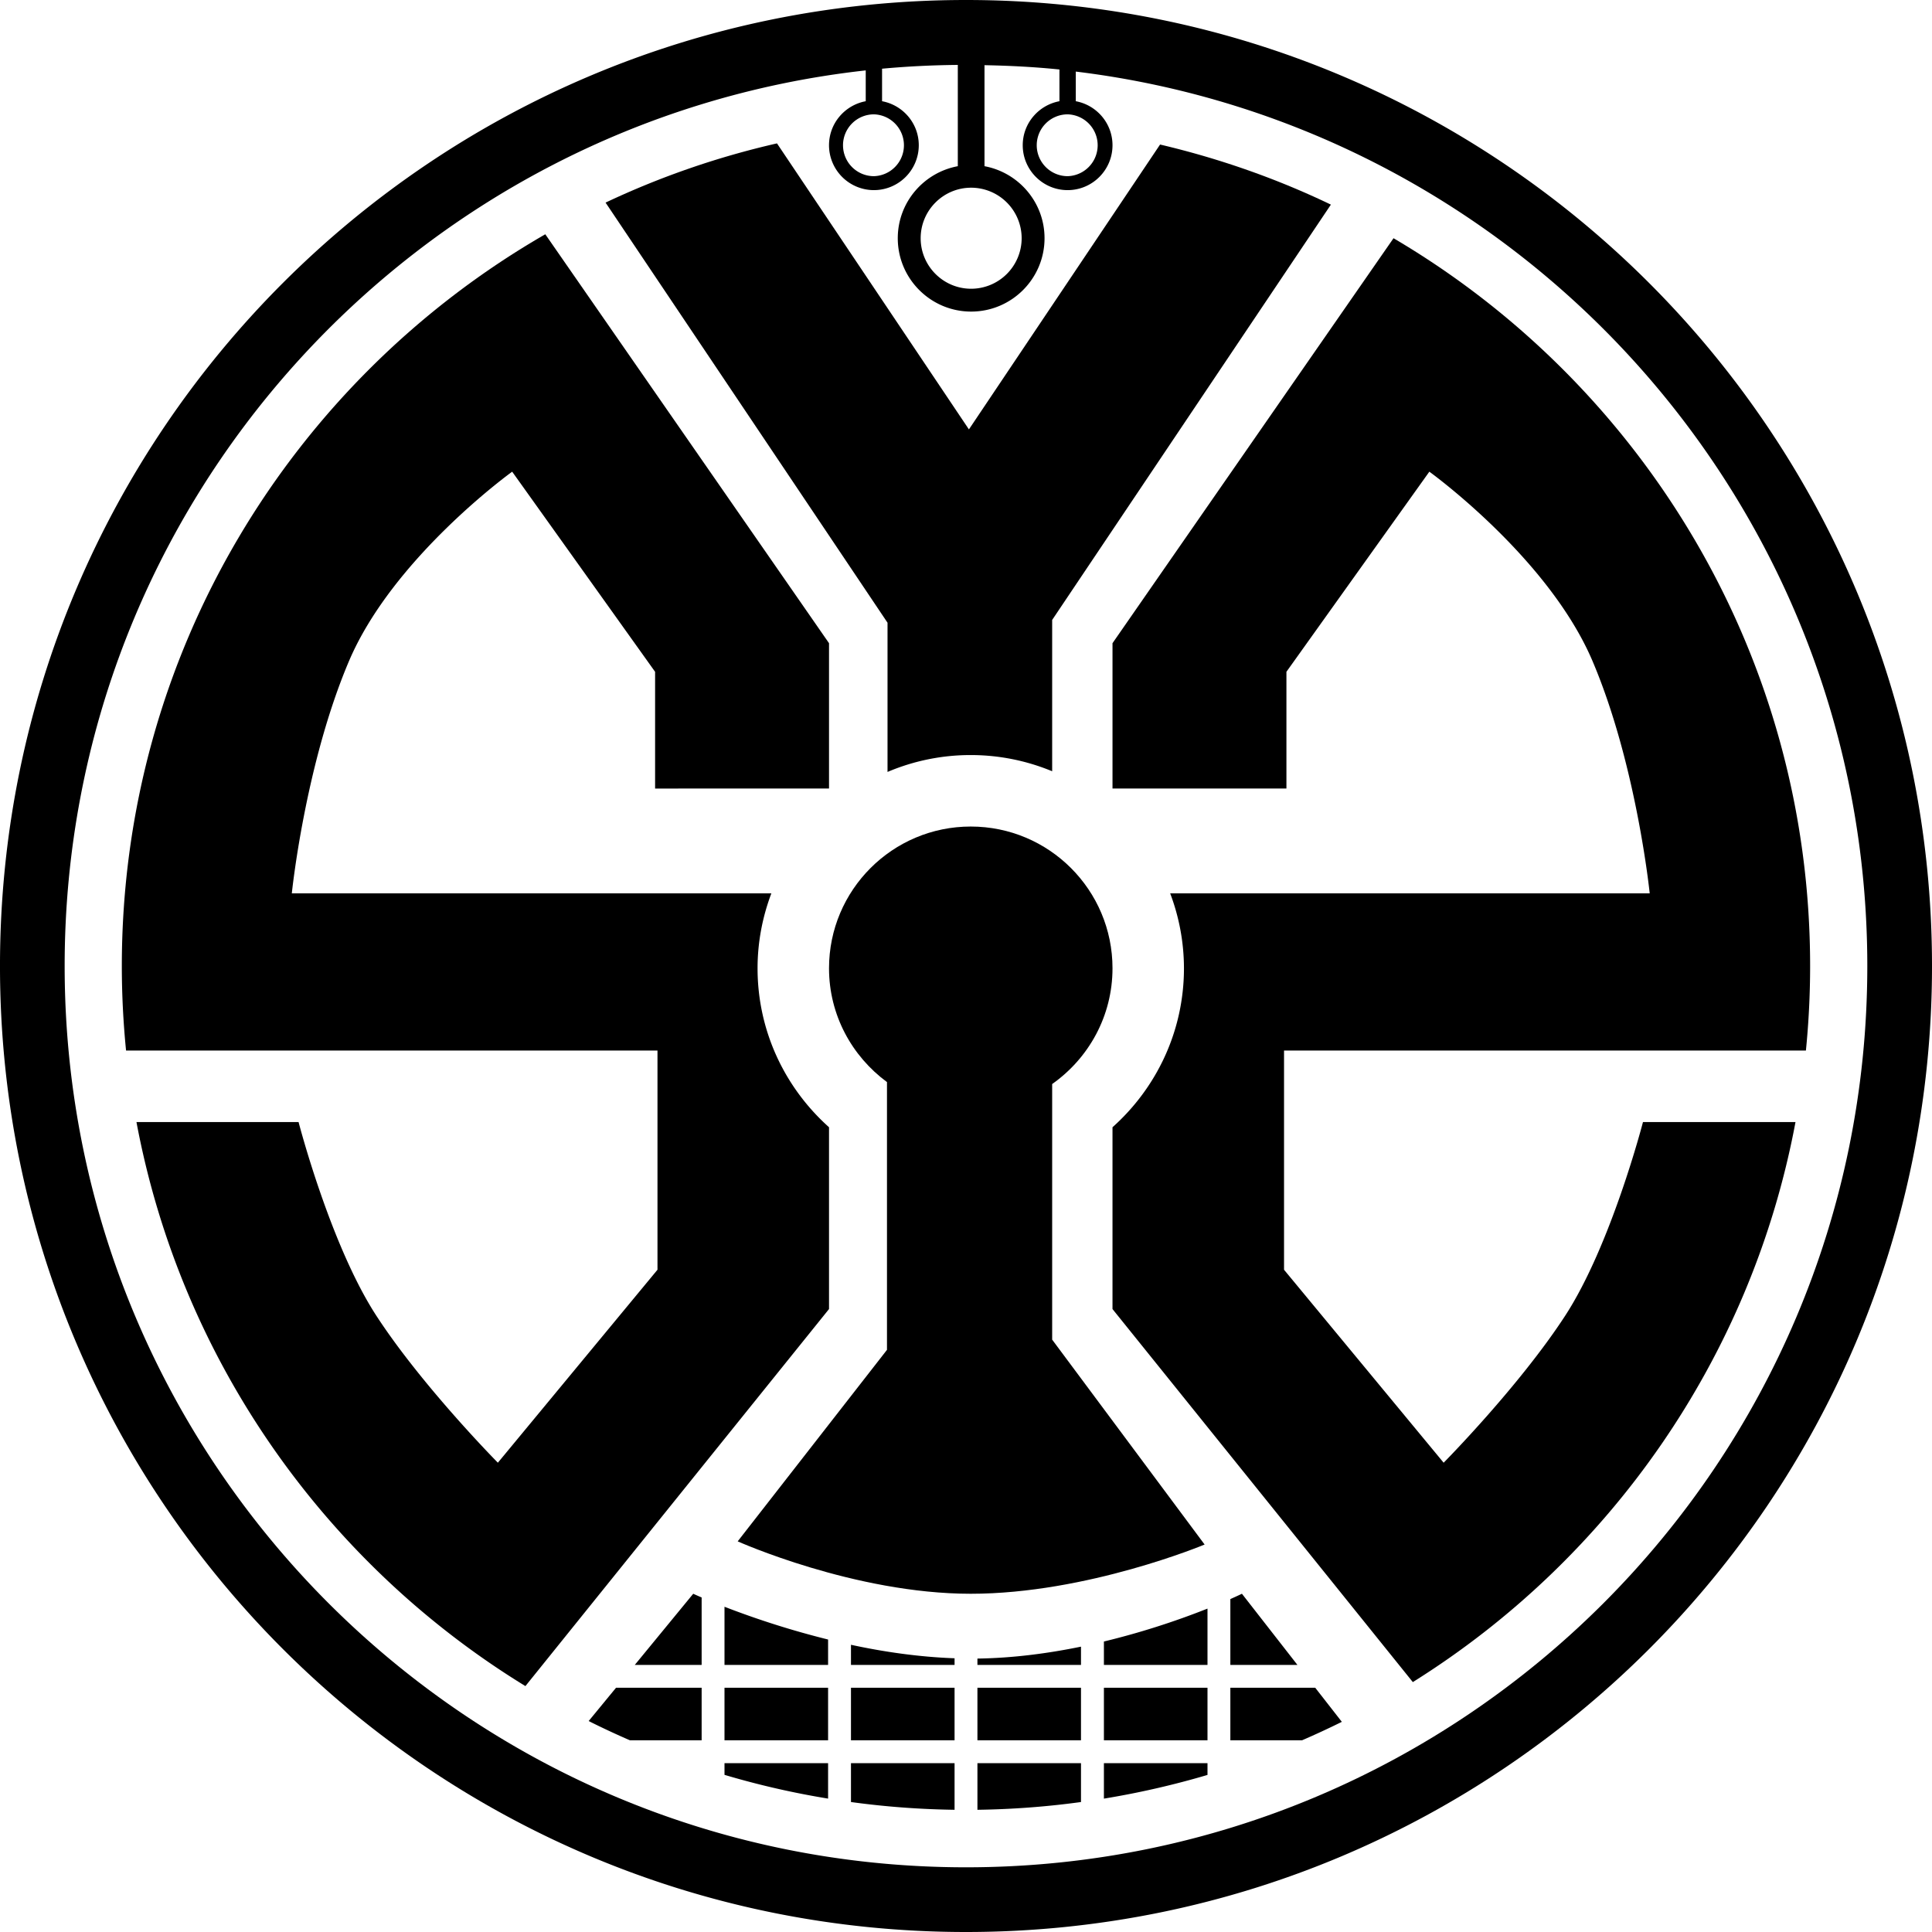
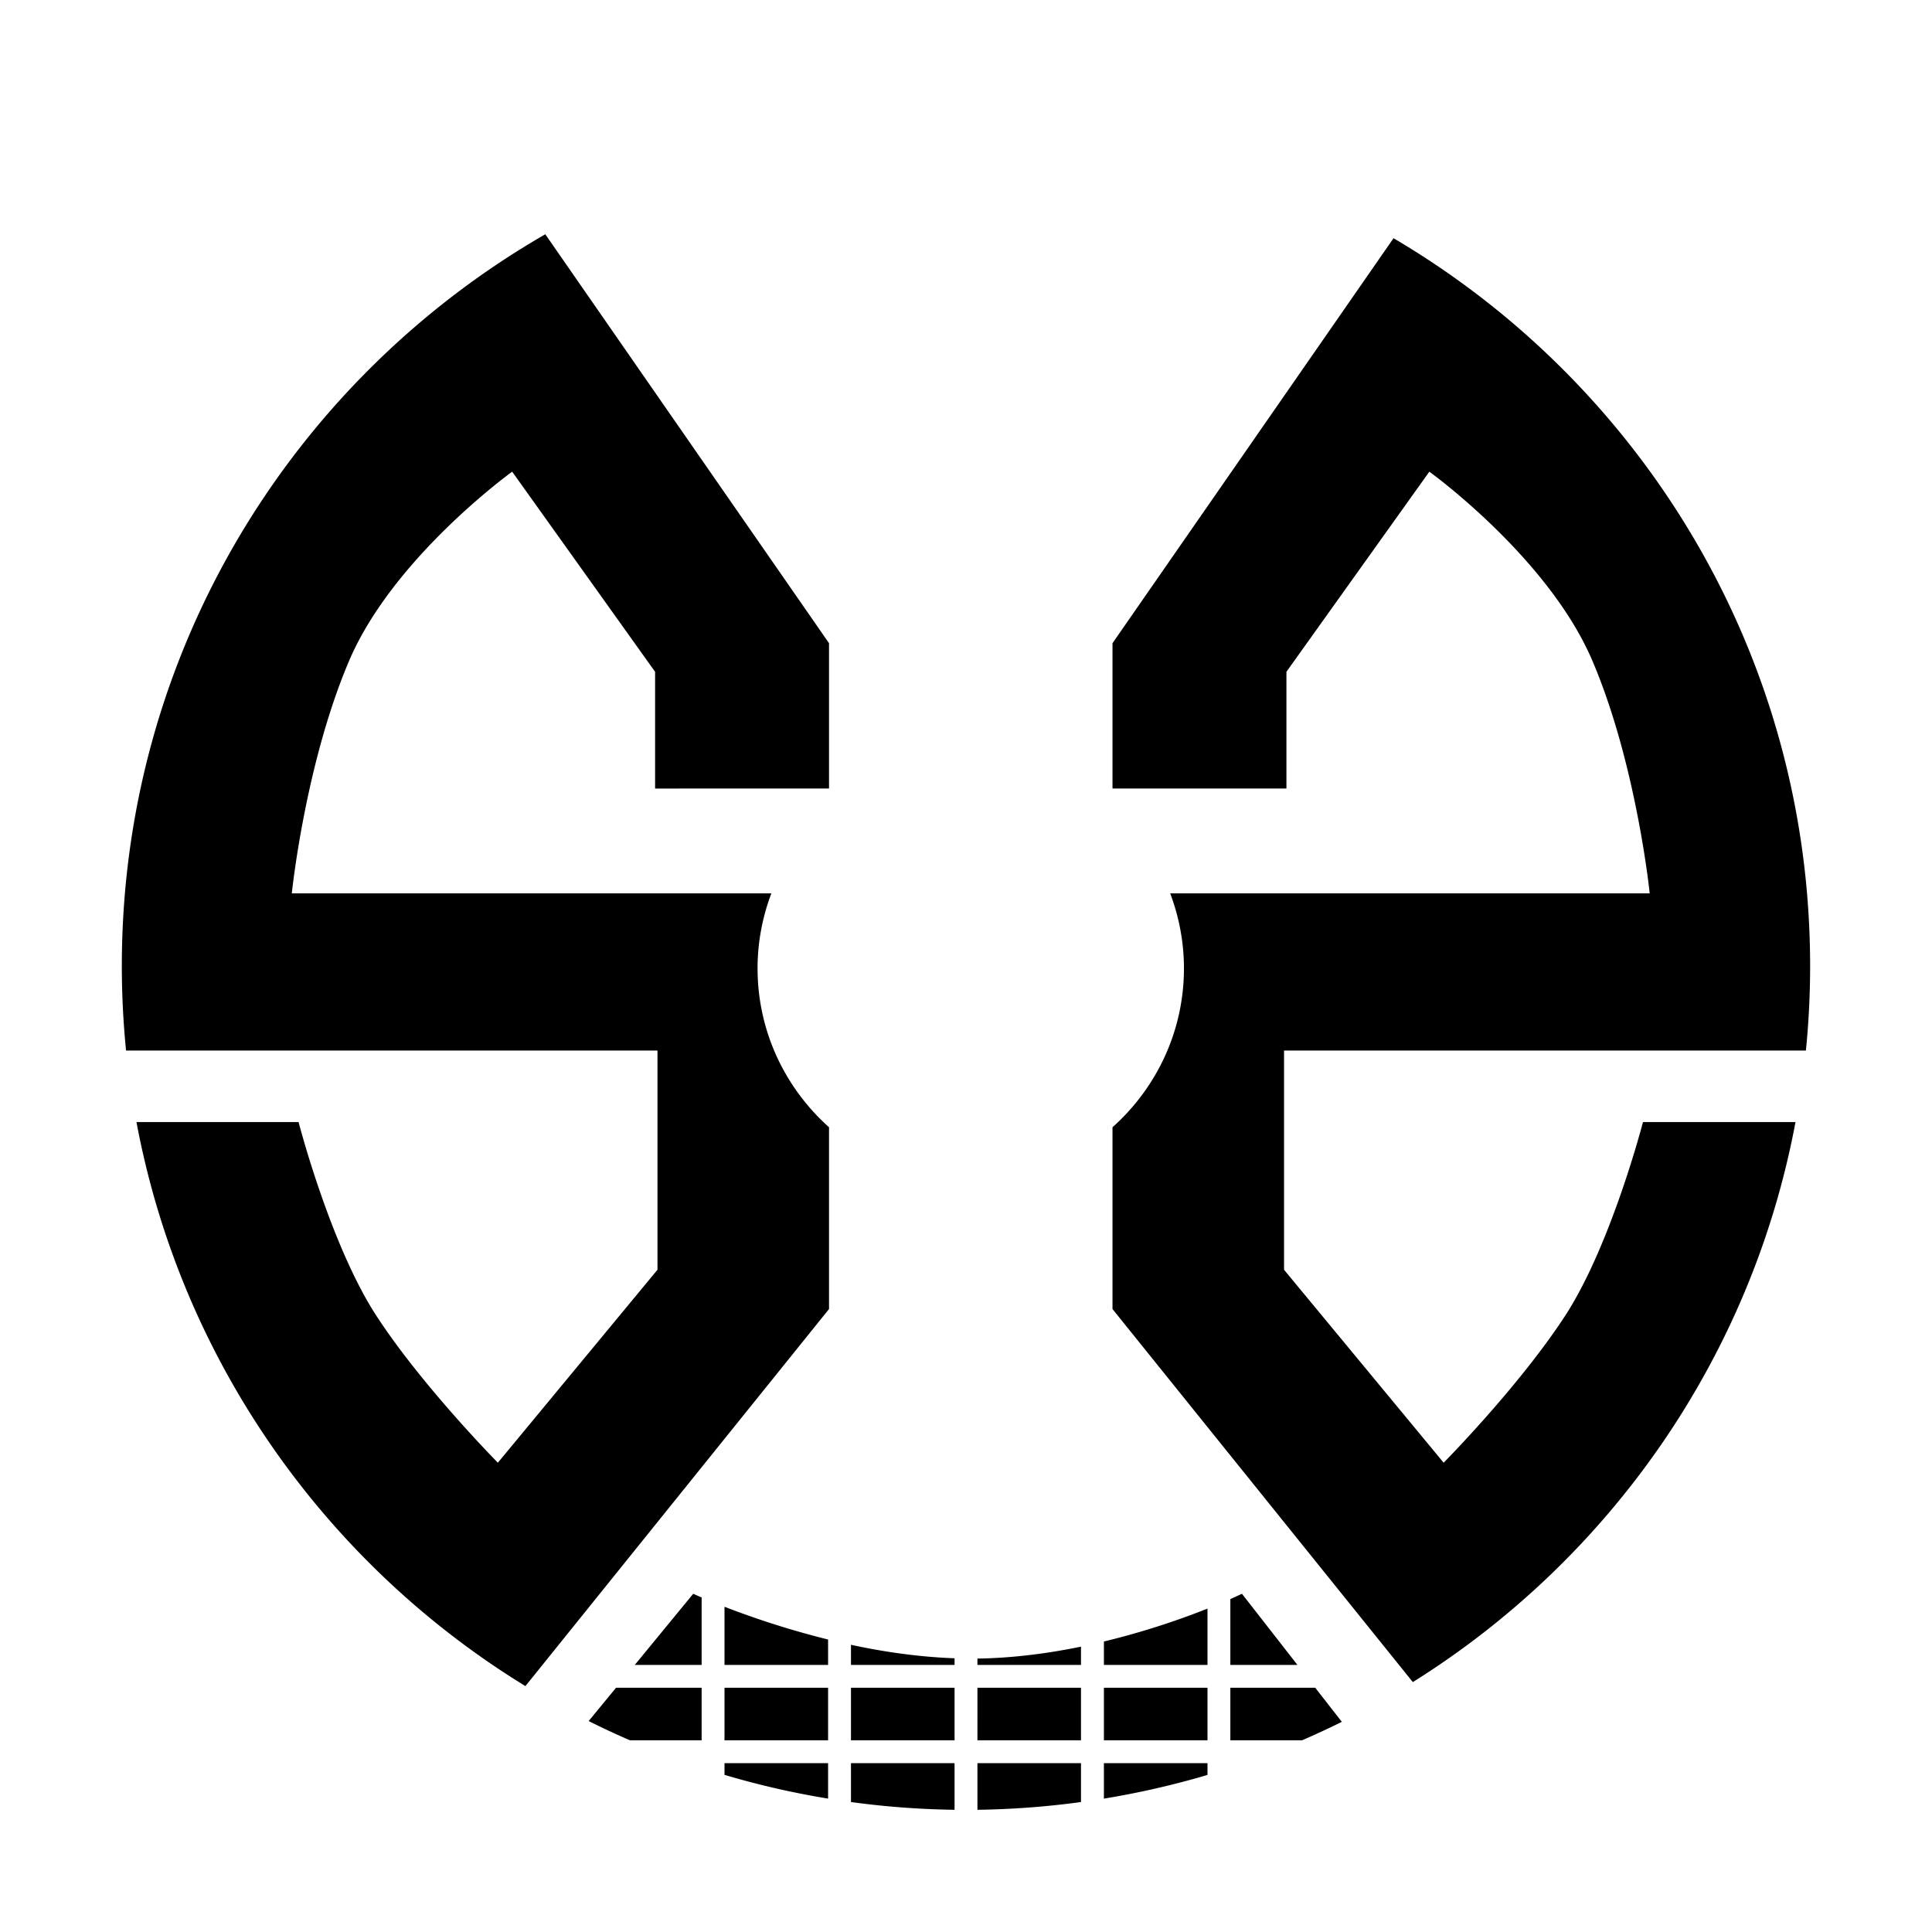
<svg xmlns="http://www.w3.org/2000/svg" width="226.777" height="226.777" viewBox="0 0 226.777 226.777">
-   <path d="M123.502 157.245v-30.002c4.272-3.01 7.083-7.962 7.083-13.589 0-9.184-7.448-16.636-16.639-16.636-9.187 0-16.636 7.452-16.636 16.636 0 5.493 2.695 10.331 6.803 13.359v31.431L86.59 180.923s13.704 6.152 27.357 6.152c13.655 0 27.45-5.779 27.45-5.779l-17.895-24.051z" />
-   <path d="M113.388 0C50.763 0-.001 50.765-.001 113.389c0 62.622 50.765 113.388 113.39 113.388 62.624 0 113.389-50.767 113.389-113.388C226.777 50.765 176.012 0 113.388 0zm.604 22.032a5.936 5.936 0 0 1 5.929 5.93 5.934 5.934 0 0 1-5.929 5.93c-3.269 0-5.925-2.662-5.925-5.93s2.656-5.93 5.925-5.93zm-.604 197.151c-58.43 0-105.799-47.361-105.799-105.794 0-54.453 41.14-99.273 94.03-105.126v3.618c-2.448.455-4.31 2.591-4.31 5.168a5.274 5.274 0 0 0 5.269 5.268 5.274 5.274 0 0 0 5.268-5.268c0-2.577-1.863-4.714-4.31-5.168V8.065c2.93-.271 5.894-.419 8.891-.445v11.888c-4.001.742-7.047 4.241-7.047 8.454 0 4.75 3.863 8.611 8.612 8.611 4.751 0 8.615-3.862 8.615-8.611 0-4.212-3.045-7.711-7.047-8.454V7.651c2.961.057 5.902.208 8.798.506v3.724c-2.445.455-4.31 2.591-4.31 5.168 0 2.905 2.364 5.268 5.27 5.268s5.267-2.363 5.267-5.268c0-2.577-1.862-4.714-4.31-5.168V8.402c52.349 6.363 92.908 50.918 92.908 104.987 0 58.433-47.361 105.794-105.795 105.794zm-10.81-205.761a3.63 3.63 0 0 1 0 7.257 3.632 3.632 0 0 1-3.626-3.631 3.631 3.631 0 0 1 3.626-3.626zm22.74 0a3.63 3.63 0 0 1 0 7.257 3.633 3.633 0 0 1-3.627-3.631 3.632 3.632 0 0 1 3.627-3.626z" />
-   <path d="M104.178 90.609h.002a24.904 24.904 0 0 1 9.766-1.981c3.386 0 6.612.682 9.556 1.901v-17.76l32.717-48.751c-6.334-3.042-13.056-5.406-20.05-7.053l-22.438 33.438L91.202 16.83a98.296 98.296 0 0 0-20.121 6.951l33.096 49.314v17.514z" />
  <path d="M97.31 132.316c-5.136-4.59-8.388-11.238-8.388-18.663 0-3.097.588-6.055 1.62-8.793H34.254s1.539-15.1 6.71-27.263c5.173-12.165 19.155-22.231 19.155-22.231l16.776 23.489v13.703H97.31v-17.06l-33.304-48C34.309 44.613 14.3 76.652 14.3 113.388c0 3.351.171 6.663.497 9.926h62.378v25.727l-18.735 22.65s-8.856-8.95-14.26-17.246c-5.404-8.297-9.135-22.741-9.135-22.741H16.018c5.233 27.988 22.216 51.841 45.655 66.209l35.637-44.258v-21.339zm114.666-9.001c.326-3.264.495-6.575.495-9.926 0-36.404-19.645-68.208-48.9-85.427l-32.986 47.536v17.059H151V78.855l16.775-23.489s13.982 10.066 19.155 22.231c5.172 12.164 6.711 27.263 6.711 27.263h-56.288a24.902 24.902 0 0 1 1.619 8.793c0 7.424-3.251 14.073-8.388 18.663v21.34l35.252 43.787c23.056-14.419 39.74-38.047 44.918-65.738h-17.903s-3.733 14.444-9.137 22.741c-5.403 8.296-14.26 17.246-14.26 17.246l-18.735-22.65v-25.727h61.257zm-82.4 72.11h12.159v-6.608a91.425 91.425 0 0 1-12.159 3.863v2.745zm-14.846 0h12.156v-2.142c-3.82.785-7.953 1.341-12.156 1.399v.743zm0 2.682h12.156v6.17H114.73zm14.846 0h12.159v6.17h-12.159zm14.842-10.408v7.726h7.873l-6.513-8.351s-.499.241-1.36.625zm0 10.408v6.17h8.411a100.191 100.191 0 0 0 4.675-2.168l-3.123-4.002h-9.963zm-75.322 3.908a98.007 98.007 0 0 0 4.847 2.262h8.415v-6.17H72.31l-3.214 3.908zm30.791-6.59h12.16v-.779c-4.184-.147-8.327-.755-12.16-1.582v2.361zm29.689 15.697a99.676 99.676 0 0 0 12.159-2.782v-1.381h-12.159v4.163zm-55.064-15.697h7.846v-7.917a29.856 29.856 0 0 1-.987-.434l-6.859 8.351zm40.218 17.007a99.41 99.41 0 0 0 12.156-.911v-4.563H114.73v5.474zm-29.689-14.325h12.16v6.17h-12.16zm14.846 0h12.16v6.17h-12.16zm0 13.414c3.982.547 8.039.854 12.16.911v-5.474h-12.16v4.563zm-14.846-16.096h12.16v-2.979a101.442 101.442 0 0 1-12.16-3.846v6.825zm0 12.906a98.156 98.156 0 0 0 12.16 2.788v-4.16h-12.16v1.372z" />
</svg>